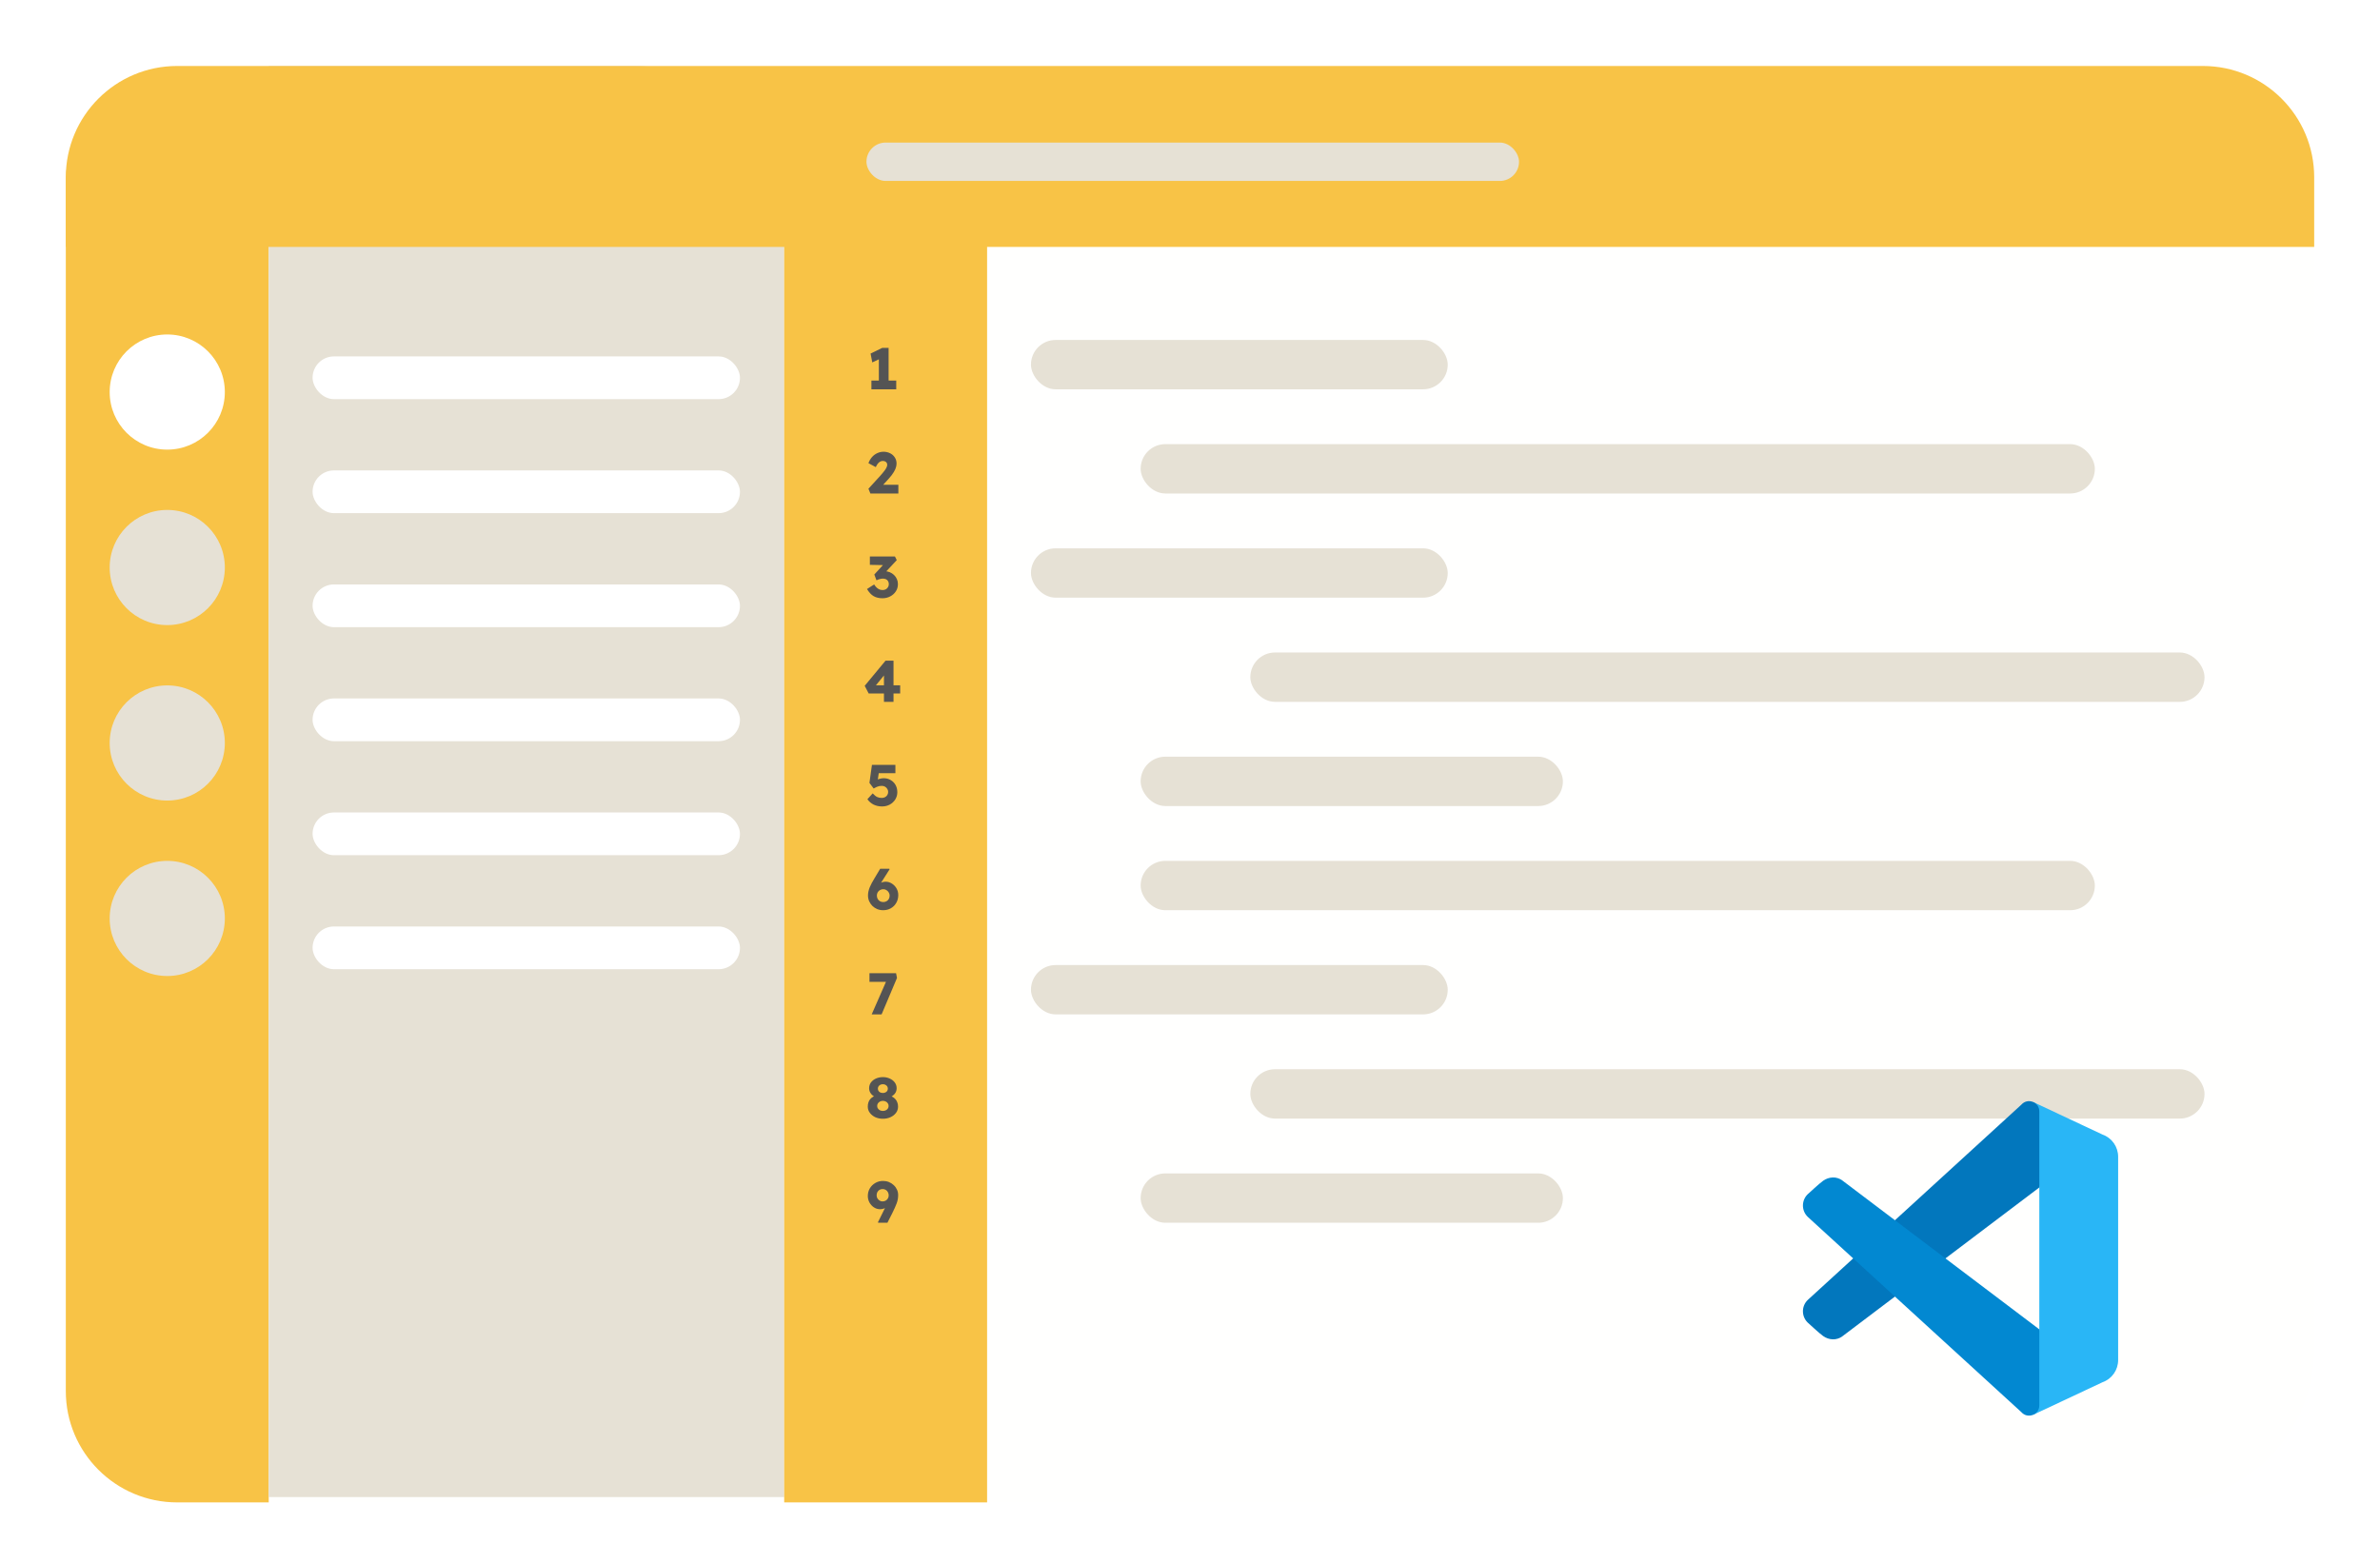
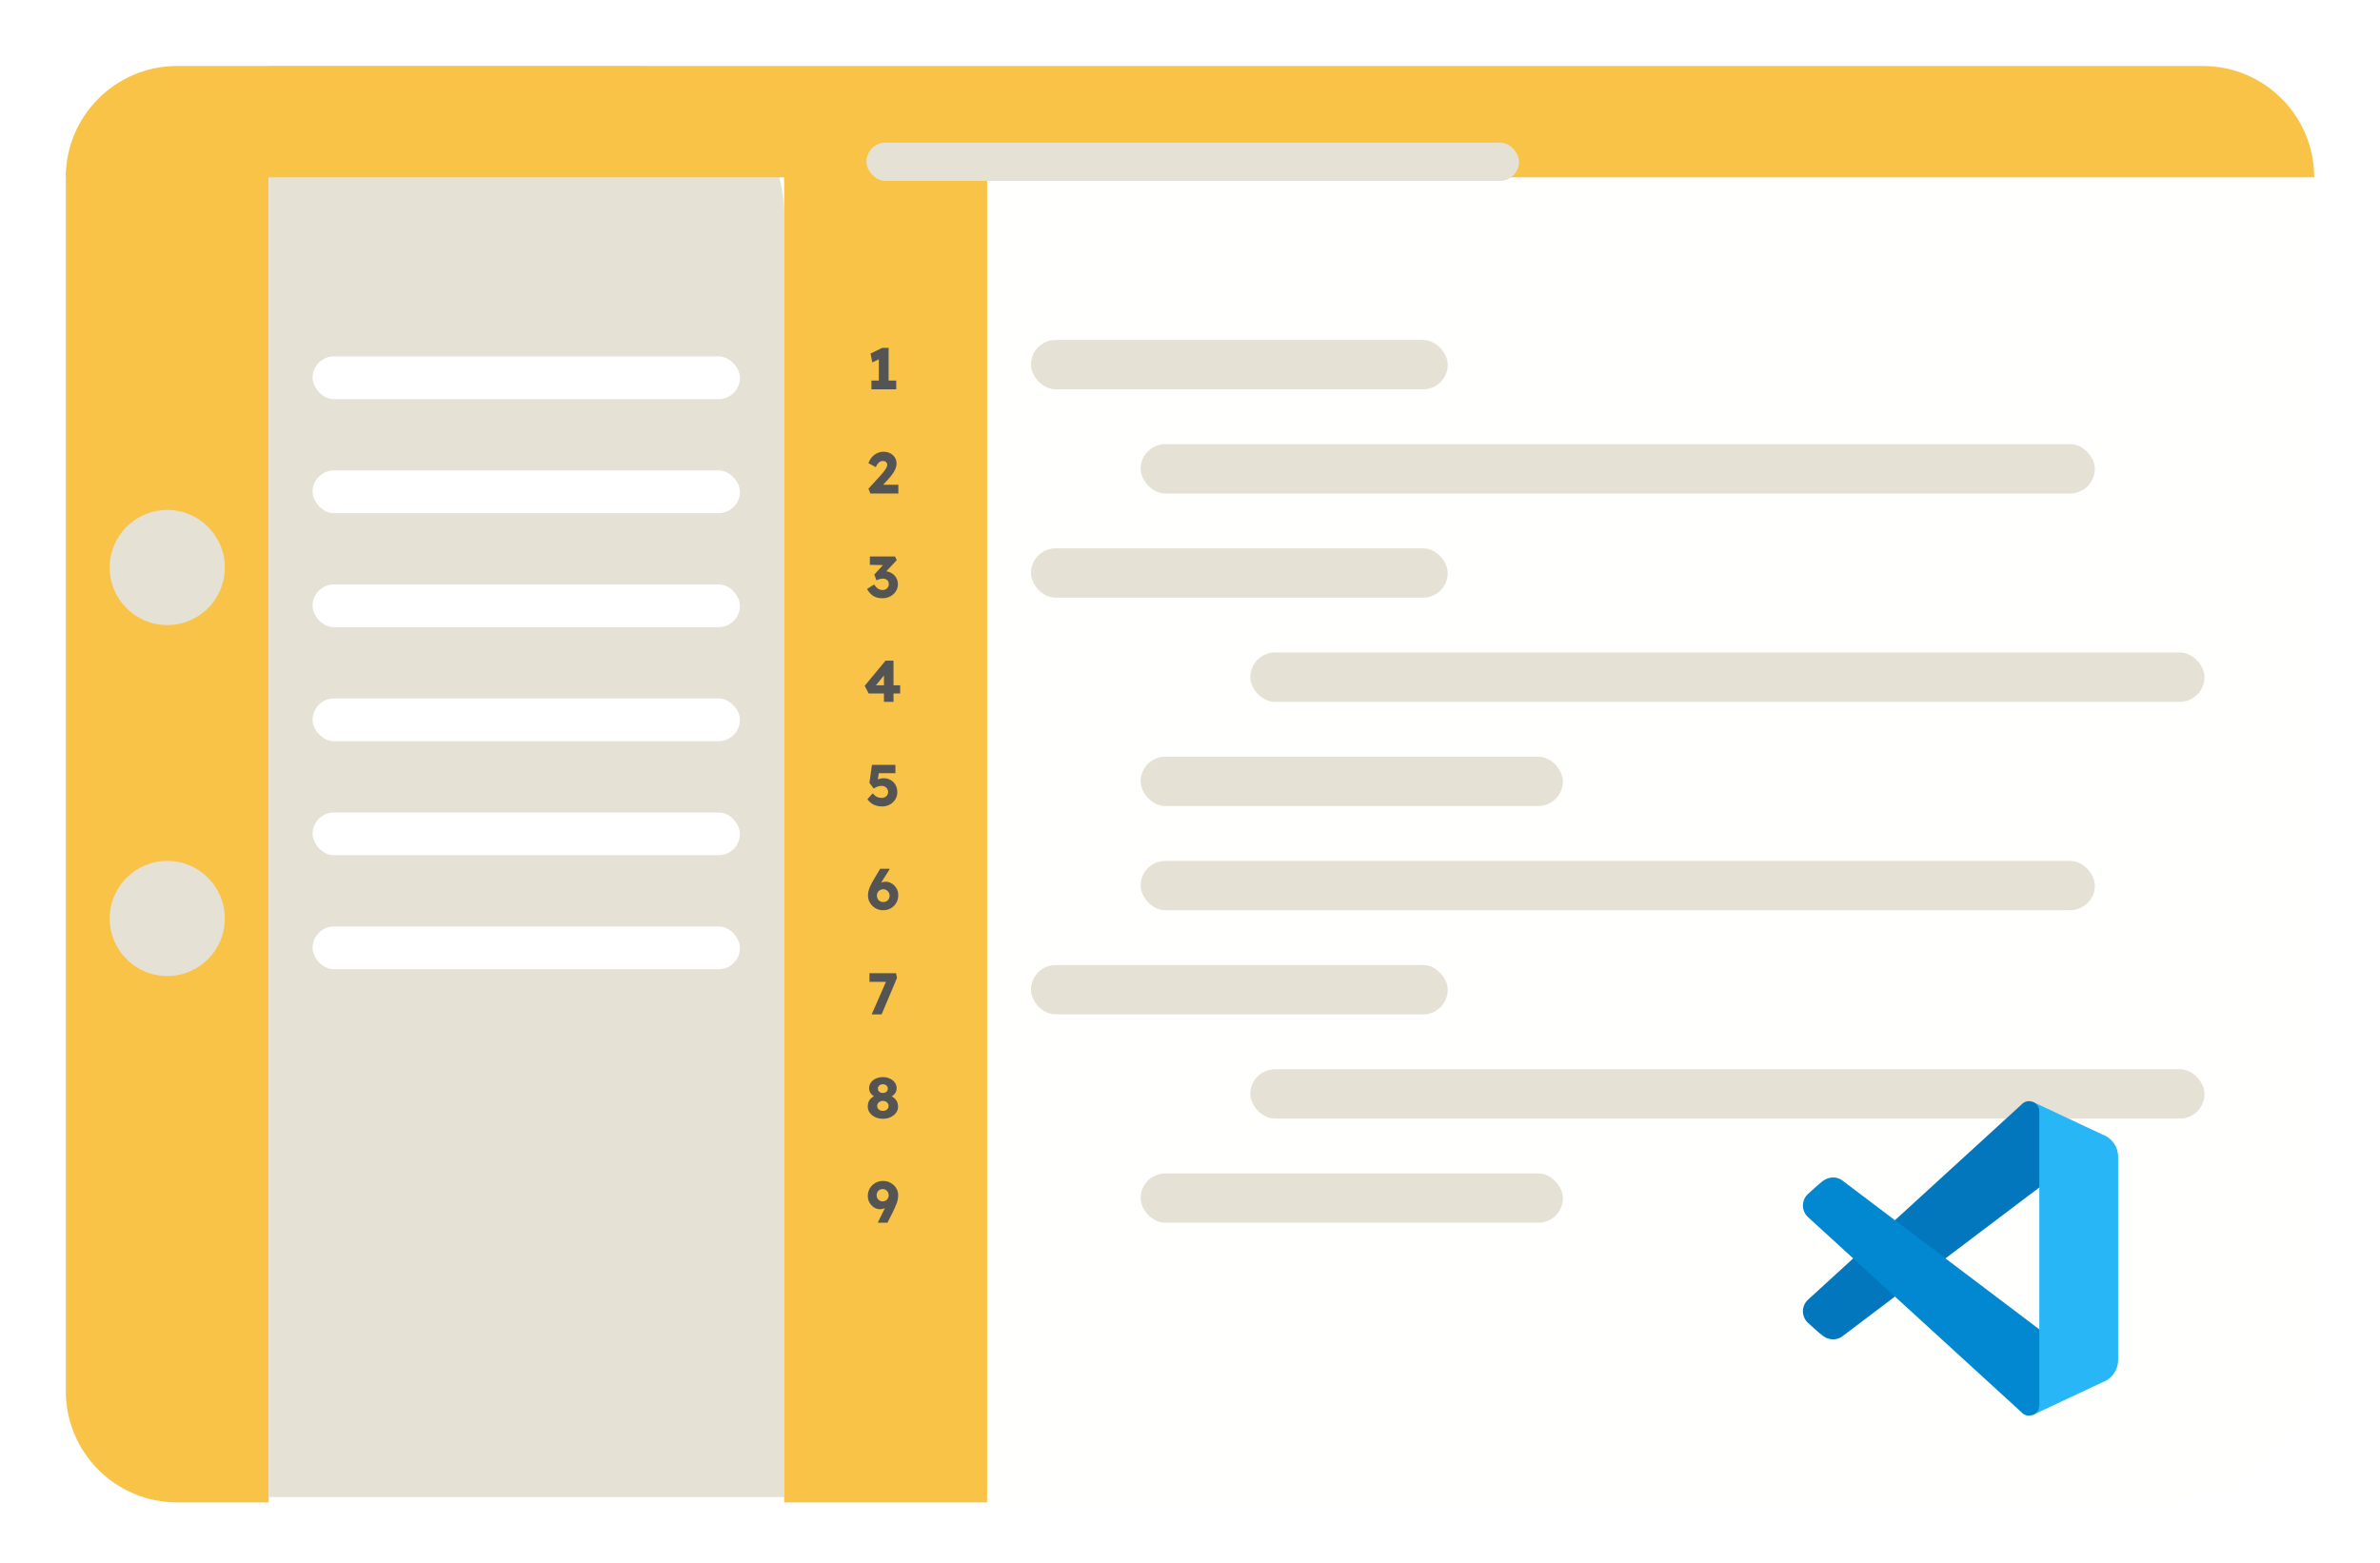
<svg xmlns="http://www.w3.org/2000/svg" width="434" height="285" viewBox="0 0 434 285" fill="none">
  <rect x="12" y="13" width="410" height="261" rx="28" fill="#FFFFFE" />
  <path d="M12 33.307C12 22.092 21.092 13 32.307 13H49V274H32.307C21.092 274 12 264.908 12 253.693V33.307Z" fill="#F8C346" />
-   <circle cx="30.5" cy="71.5" r="10.5" fill="white" />
  <circle cx="30.5" cy="103.5" r="10.5" fill="#E6E1D5" />
-   <circle cx="30.5" cy="135.5" r="10.5" fill="#E6E1D5" />
  <circle cx="30.5" cy="167.5" r="10.5" fill="#E6E1D5" />
  <g filter="url(#filter0_d_46_670)">
    <path d="M143 40.277C143 25.212 130.788 13 115.723 13H49V274H143V40.277Z" fill="#E6E1D5" />
  </g>
  <path d="M180 33.307C180 22.092 170.908 13 159.693 13H143V274H180V33.307Z" fill="#F8C346" />
  <path d="M160.263 70.479V64.437L160.657 65.341L159.061 66.096L158.753 64.48L160.869 63.448H162.04V70.479H160.263ZM158.902 71V69.404H163.433V71H158.902ZM158.714 90L158.363 89.128L160.533 86.756C160.653 86.621 160.785 86.469 160.926 86.298C161.068 86.128 161.206 85.954 161.341 85.777C161.476 85.593 161.582 85.415 161.66 85.245C161.745 85.075 161.788 84.919 161.788 84.777C161.788 84.635 161.756 84.511 161.692 84.405C161.628 84.299 161.536 84.217 161.416 84.16C161.295 84.097 161.143 84.065 160.958 84.065C160.795 84.065 160.639 84.107 160.49 84.192C160.341 84.27 160.199 84.394 160.065 84.564C159.937 84.735 159.817 84.944 159.703 85.192L158.363 84.469C158.512 84.058 158.721 83.696 158.99 83.384C159.267 83.065 159.59 82.82 159.958 82.65C160.327 82.473 160.721 82.384 161.139 82.384C161.579 82.391 161.976 82.487 162.33 82.671C162.685 82.849 162.965 83.1 163.171 83.426C163.383 83.746 163.49 84.121 163.49 84.554C163.49 84.703 163.472 84.859 163.437 85.022C163.401 85.185 163.348 85.355 163.277 85.532C163.206 85.703 163.11 85.887 162.99 86.086C162.876 86.277 162.738 86.479 162.575 86.692C162.412 86.905 162.22 87.132 162.001 87.373L160.309 89.213L160.097 88.404H163.82V90H158.714ZM160.911 109.106C160.308 109.106 159.779 108.982 159.326 108.734C158.879 108.479 158.471 108.043 158.102 107.426L159.4 106.585C159.556 106.834 159.716 107.032 159.879 107.181C160.049 107.33 160.223 107.44 160.4 107.511C160.584 107.575 160.776 107.607 160.974 107.607C161.173 107.607 161.354 107.564 161.517 107.479C161.687 107.387 161.822 107.259 161.921 107.096C162.027 106.933 162.081 106.749 162.081 106.543C162.081 106.323 162.035 106.139 161.942 105.99C161.857 105.834 161.73 105.717 161.559 105.639C161.396 105.561 161.198 105.522 160.964 105.522C160.857 105.522 160.744 105.536 160.623 105.564C160.503 105.586 160.375 105.617 160.24 105.66C160.106 105.703 159.967 105.759 159.826 105.83L159.432 104.777L161.24 102.809L161.73 103.075L158.624 103.011V101.49H163.197L163.527 102.15L161.07 104.788L160.645 104.288C160.701 104.259 160.794 104.235 160.921 104.213C161.056 104.185 161.184 104.171 161.304 104.171C161.637 104.171 161.949 104.231 162.24 104.352C162.531 104.472 162.79 104.639 163.017 104.852C163.244 105.064 163.421 105.316 163.548 105.607C163.676 105.89 163.74 106.195 163.74 106.522C163.74 107.018 163.612 107.461 163.357 107.851C163.109 108.234 162.768 108.539 162.336 108.766C161.91 108.993 161.435 109.106 160.911 109.106ZM161.191 128V121.98L162.159 122.001L159.468 125.298L159.212 124.979H164.148V126.468H158.404L157.681 125.075L161.478 120.49H162.935V128H161.191ZM160.831 147.074C160.271 147.074 159.761 146.961 159.3 146.734C158.846 146.507 158.47 146.181 158.172 145.755L159.14 144.692C159.431 145.011 159.7 145.231 159.949 145.351C160.197 145.465 160.473 145.521 160.778 145.521C161.005 145.521 161.207 145.475 161.385 145.383C161.562 145.291 161.7 145.163 161.799 145C161.906 144.83 161.959 144.642 161.959 144.437C161.959 144.224 161.906 144.036 161.799 143.873C161.7 143.703 161.562 143.568 161.385 143.469C161.214 143.369 161.016 143.32 160.789 143.32C160.626 143.32 160.473 143.334 160.331 143.362C160.19 143.391 160.037 143.44 159.874 143.511C159.718 143.575 159.53 143.671 159.31 143.798L158.544 142.777L159.002 139.49H163.278V141.011H159.863L160.331 140.416L159.98 142.777L159.342 142.564C159.477 142.444 159.64 142.337 159.832 142.245C160.03 142.153 160.243 142.079 160.47 142.022C160.697 141.958 160.924 141.926 161.15 141.926C161.619 141.926 162.037 142.036 162.406 142.256C162.781 142.469 163.079 142.767 163.299 143.149C163.519 143.532 163.629 143.972 163.629 144.468C163.629 144.958 163.505 145.401 163.257 145.798C163.008 146.188 162.675 146.5 162.257 146.734C161.838 146.961 161.363 147.074 160.831 147.074ZM161.047 166C160.664 166 160.303 165.933 159.962 165.798C159.629 165.656 159.338 165.465 159.09 165.224C158.842 164.975 158.643 164.688 158.494 164.362C158.353 164.036 158.282 163.685 158.282 163.309C158.282 163.046 158.31 162.795 158.367 162.554C158.424 162.305 158.502 162.057 158.601 161.809C158.707 161.554 158.831 161.295 158.973 161.033C159.122 160.763 159.285 160.479 159.462 160.182L160.505 158.437H162.175L162.217 158.544L160.771 160.82C160.586 161.118 160.427 161.398 160.292 161.66C160.157 161.915 160.037 162.171 159.93 162.426C159.824 162.681 159.718 162.951 159.611 163.234L159.271 162.5C159.342 162.252 159.455 162.025 159.611 161.82C159.767 161.607 159.948 161.426 160.154 161.277C160.367 161.121 160.586 161.004 160.813 160.926C161.04 160.841 161.264 160.799 161.483 160.799C161.902 160.799 162.285 160.912 162.632 161.139C162.987 161.359 163.27 161.653 163.483 162.022C163.696 162.391 163.802 162.795 163.802 163.234C163.802 163.759 163.682 164.231 163.441 164.649C163.207 165.067 162.88 165.397 162.462 165.638C162.051 165.879 161.579 166 161.047 166ZM161.069 164.511C161.296 164.511 161.494 164.461 161.664 164.362C161.842 164.263 161.98 164.124 162.079 163.947C162.178 163.763 162.228 163.554 162.228 163.32C162.228 163.121 162.175 162.937 162.068 162.766C161.969 162.589 161.831 162.447 161.654 162.341C161.483 162.227 161.292 162.171 161.079 162.171C160.852 162.171 160.647 162.224 160.462 162.33C160.285 162.43 160.147 162.568 160.047 162.745C159.948 162.915 159.899 163.107 159.899 163.32C159.899 163.546 159.948 163.752 160.047 163.936C160.147 164.114 160.285 164.256 160.462 164.362C160.64 164.461 160.842 164.511 161.069 164.511ZM158.954 185L161.932 178.214L162.443 179.065H158.55V177.49H163.4L163.57 178.352L160.762 185H158.954ZM160.997 204.032C160.486 204.032 160.022 203.936 159.603 203.745C159.192 203.546 158.862 203.28 158.614 202.947C158.366 202.614 158.242 202.238 158.242 201.819C158.242 201.543 158.277 201.295 158.348 201.075C158.419 200.848 158.525 200.649 158.667 200.479C158.816 200.302 158.993 200.153 159.199 200.032C159.412 199.905 159.653 199.802 159.922 199.724L159.795 200.149C159.596 200.071 159.415 199.976 159.252 199.862C159.089 199.749 158.951 199.621 158.837 199.479C158.724 199.33 158.635 199.171 158.571 199.001C158.515 198.83 158.486 198.653 158.486 198.469C158.486 198.072 158.596 197.721 158.816 197.416C159.043 197.111 159.344 196.873 159.72 196.703C160.103 196.526 160.529 196.437 160.997 196.437C161.458 196.437 161.876 196.526 162.252 196.703C162.635 196.873 162.94 197.111 163.167 197.416C163.393 197.721 163.507 198.072 163.507 198.469C163.507 198.653 163.479 198.83 163.422 199.001C163.365 199.171 163.28 199.327 163.167 199.469C163.053 199.603 162.915 199.731 162.752 199.852C162.589 199.965 162.401 200.064 162.188 200.149L162.092 199.767C162.333 199.83 162.557 199.923 162.762 200.043C162.968 200.157 163.145 200.302 163.294 200.479C163.443 200.649 163.557 200.848 163.635 201.075C163.72 201.295 163.762 201.543 163.762 201.819C163.762 202.245 163.638 202.624 163.39 202.958C163.142 203.291 162.808 203.553 162.39 203.745C161.972 203.936 161.507 204.032 160.997 204.032ZM160.997 202.607C161.195 202.607 161.372 202.568 161.528 202.49C161.684 202.412 161.809 202.305 161.901 202.17C161.993 202.036 162.039 201.88 162.039 201.702C162.039 201.518 161.993 201.359 161.901 201.224C161.816 201.082 161.692 200.972 161.528 200.894C161.372 200.809 161.195 200.766 160.997 200.766C160.798 200.766 160.621 200.809 160.465 200.894C160.309 200.972 160.185 201.082 160.092 201.224C160 201.359 159.954 201.518 159.954 201.702C159.954 201.873 160 202.025 160.092 202.16C160.185 202.295 160.309 202.404 160.465 202.49C160.621 202.568 160.798 202.607 160.997 202.607ZM160.997 199.33C161.167 199.33 161.319 199.298 161.454 199.235C161.596 199.164 161.706 199.072 161.784 198.958C161.862 198.838 161.901 198.699 161.901 198.543C161.901 198.387 161.862 198.249 161.784 198.128C161.706 198.008 161.596 197.912 161.454 197.841C161.319 197.77 161.167 197.735 160.997 197.735C160.819 197.735 160.66 197.77 160.518 197.841C160.383 197.912 160.277 198.008 160.199 198.128C160.121 198.249 160.082 198.387 160.082 198.543C160.082 198.699 160.121 198.838 160.199 198.958C160.277 199.072 160.383 199.164 160.518 199.235C160.66 199.298 160.819 199.33 160.997 199.33ZM160.143 223L160.1 222.894L162.43 218.192L162.738 218.83C162.667 219.086 162.554 219.316 162.398 219.522C162.242 219.727 162.054 219.908 161.834 220.064C161.621 220.213 161.398 220.33 161.164 220.415C160.93 220.493 160.707 220.532 160.494 220.532C160.09 220.532 159.717 220.422 159.377 220.202C159.037 219.983 158.764 219.688 158.558 219.32C158.352 218.951 158.25 218.55 158.25 218.118C158.25 217.607 158.37 217.146 158.611 216.735C158.859 216.316 159.193 215.987 159.611 215.746C160.029 215.497 160.501 215.373 161.026 215.373C161.409 215.373 161.767 215.441 162.1 215.575C162.433 215.71 162.724 215.898 162.972 216.139C163.228 216.373 163.426 216.646 163.568 216.958C163.71 217.27 163.781 217.6 163.781 217.947C163.781 218.203 163.759 218.455 163.717 218.703C163.674 218.944 163.607 219.192 163.515 219.447C163.423 219.703 163.313 219.968 163.185 220.245C163.065 220.522 162.923 220.823 162.76 221.149L161.824 223H160.143ZM160.93 219.107C161.15 219.107 161.345 219.057 161.515 218.958C161.685 218.859 161.816 218.728 161.909 218.564C162.008 218.394 162.058 218.206 162.058 218.001C162.058 217.781 162.008 217.586 161.909 217.416C161.816 217.238 161.685 217.1 161.515 217.001C161.352 216.902 161.161 216.852 160.941 216.852C160.728 216.852 160.54 216.902 160.377 217.001C160.221 217.093 160.093 217.228 159.994 217.405C159.902 217.575 159.856 217.774 159.856 218.001C159.856 218.192 159.902 218.373 159.994 218.543C160.093 218.706 160.224 218.841 160.388 218.947C160.551 219.054 160.732 219.107 160.93 219.107Z" fill="#545454" />
  <rect x="188" y="62" width="76" height="9" rx="4.5" fill="#E6E1D5" />
  <rect x="208" y="138" width="77" height="9" rx="4.5" fill="#E6E1D5" />
  <rect x="208" y="214" width="77" height="9" rx="4.5" fill="#E6E1D5" />
  <rect x="188" y="100" width="76" height="9" rx="4.5" fill="#E6E1D5" />
  <rect x="188" y="176" width="76" height="9" rx="4.5" fill="#E6E1D5" />
  <rect x="228" y="119" width="174" height="9" rx="4.5" fill="#E6E1D5" />
  <rect x="228" y="195" width="174" height="9" rx="4.5" fill="#E6E1D5" />
  <rect x="208" y="81" width="174" height="9" rx="4.5" fill="#E6E1D5" />
  <rect x="208" y="157" width="174" height="9" rx="4.5" fill="#E6E1D5" />
  <g filter="url(#filter1_d_46_670)">
-     <path d="M12 33.307C12 22.092 21.092 13 32.307 13H401.693C412.908 13 422 22.092 422 33.307V46H12V33.307Z" fill="#F8C346" />
+     <path d="M12 33.307C12 22.092 21.092 13 32.307 13H401.693C412.908 13 422 22.092 422 33.307V46V33.307Z" fill="#F8C346" />
  </g>
  <rect x="158" y="26" width="119" height="7" rx="3.5" fill="#E6E1D5" />
  <rect x="57" y="65" width="77.934" height="7.793" rx="3.897" fill="white" />
  <rect x="57" y="106.587" width="77.934" height="7.793" rx="3.897" fill="white" />
  <rect x="57" y="148.174" width="77.934" height="7.793" rx="3.897" fill="white" />
  <rect x="57" y="85.793" width="77.934" height="7.793" rx="3.897" fill="white" />
  <rect x="57" y="127.38" width="77.934" height="7.793" rx="3.897" fill="white" />
  <rect x="57" y="168.967" width="77.934" height="7.793" rx="3.897" fill="white" />
  <path d="M386.25 210.971V248.029C386.25 249.855 385.114 251.479 383.404 252.083L370.725 258.034L371.875 242.437V216.562L370.725 200.966L383.404 206.917C385.114 207.521 386.25 209.145 386.25 210.971Z" fill="#29B6F6" />
  <path d="M335.938 243.725L371.875 216.562V202.695C371.875 200.973 369.745 200.168 368.605 201.459L329.696 237.031C328.402 238.224 328.475 240.29 329.85 241.39C329.85 241.39 331.753 243.161 332.442 243.652C333.5 244.407 334.89 244.493 335.938 243.725Z" fill="#0277BD" />
  <path d="M335.938 215.275L371.875 242.438V256.305C371.875 258.027 369.745 258.832 368.605 257.541L329.696 221.969C328.402 220.776 328.475 218.71 329.85 217.61C329.85 217.61 331.753 215.839 332.442 215.348C333.5 214.593 334.89 214.507 335.938 215.275Z" fill="#0288D1" />
  <defs>
    <filter id="filter0_d_46_670" x="37.31" y="0.336" width="117.38" height="284.38" filterUnits="userSpaceOnUse" color-interpolation-filters="sRGB">
      <feFlood flood-opacity="0" result="BackgroundImageFix" />
      <feColorMatrix in="SourceAlpha" type="matrix" values="0 0 0 0 0 0 0 0 0 0 0 0 0 0 0 0 0 0 127 0" result="hardAlpha" />
      <feOffset dy="-0.974" />
      <feGaussianBlur stdDeviation="5.845" />
      <feComposite in2="hardAlpha" operator="out" />
      <feColorMatrix type="matrix" values="0 0 0 0 0.255 0 0 0 0 0.435 0 0 0 0 0.722 0 0 0 0.19 0" />
      <feBlend mode="normal" in2="BackgroundImageFix" result="effect1_dropShadow_46_670" />
      <feBlend mode="normal" in="SourceGraphic" in2="effect1_dropShadow_46_670" result="shape" />
    </filter>
    <filter id="filter1_d_46_670" x="0.396" y="0.429" width="433.208" height="56.208" filterUnits="userSpaceOnUse" color-interpolation-filters="sRGB">
      <feFlood flood-opacity="0" result="BackgroundImageFix" />
      <feColorMatrix in="SourceAlpha" type="matrix" values="0 0 0 0 0 0 0 0 0 0 0 0 0 0 0 0 0 0 127 0" result="hardAlpha" />
      <feOffset dy="-0.967" />
      <feGaussianBlur stdDeviation="5.802" />
      <feComposite in2="hardAlpha" operator="out" />
      <feColorMatrix type="matrix" values="0 0 0 0 0.255 0 0 0 0 0.435 0 0 0 0 0.722 0 0 0 0.19 0" />
      <feBlend mode="normal" in2="BackgroundImageFix" result="effect1_dropShadow_46_670" />
      <feBlend mode="normal" in="SourceGraphic" in2="effect1_dropShadow_46_670" result="shape" />
    </filter>
  </defs>
</svg>